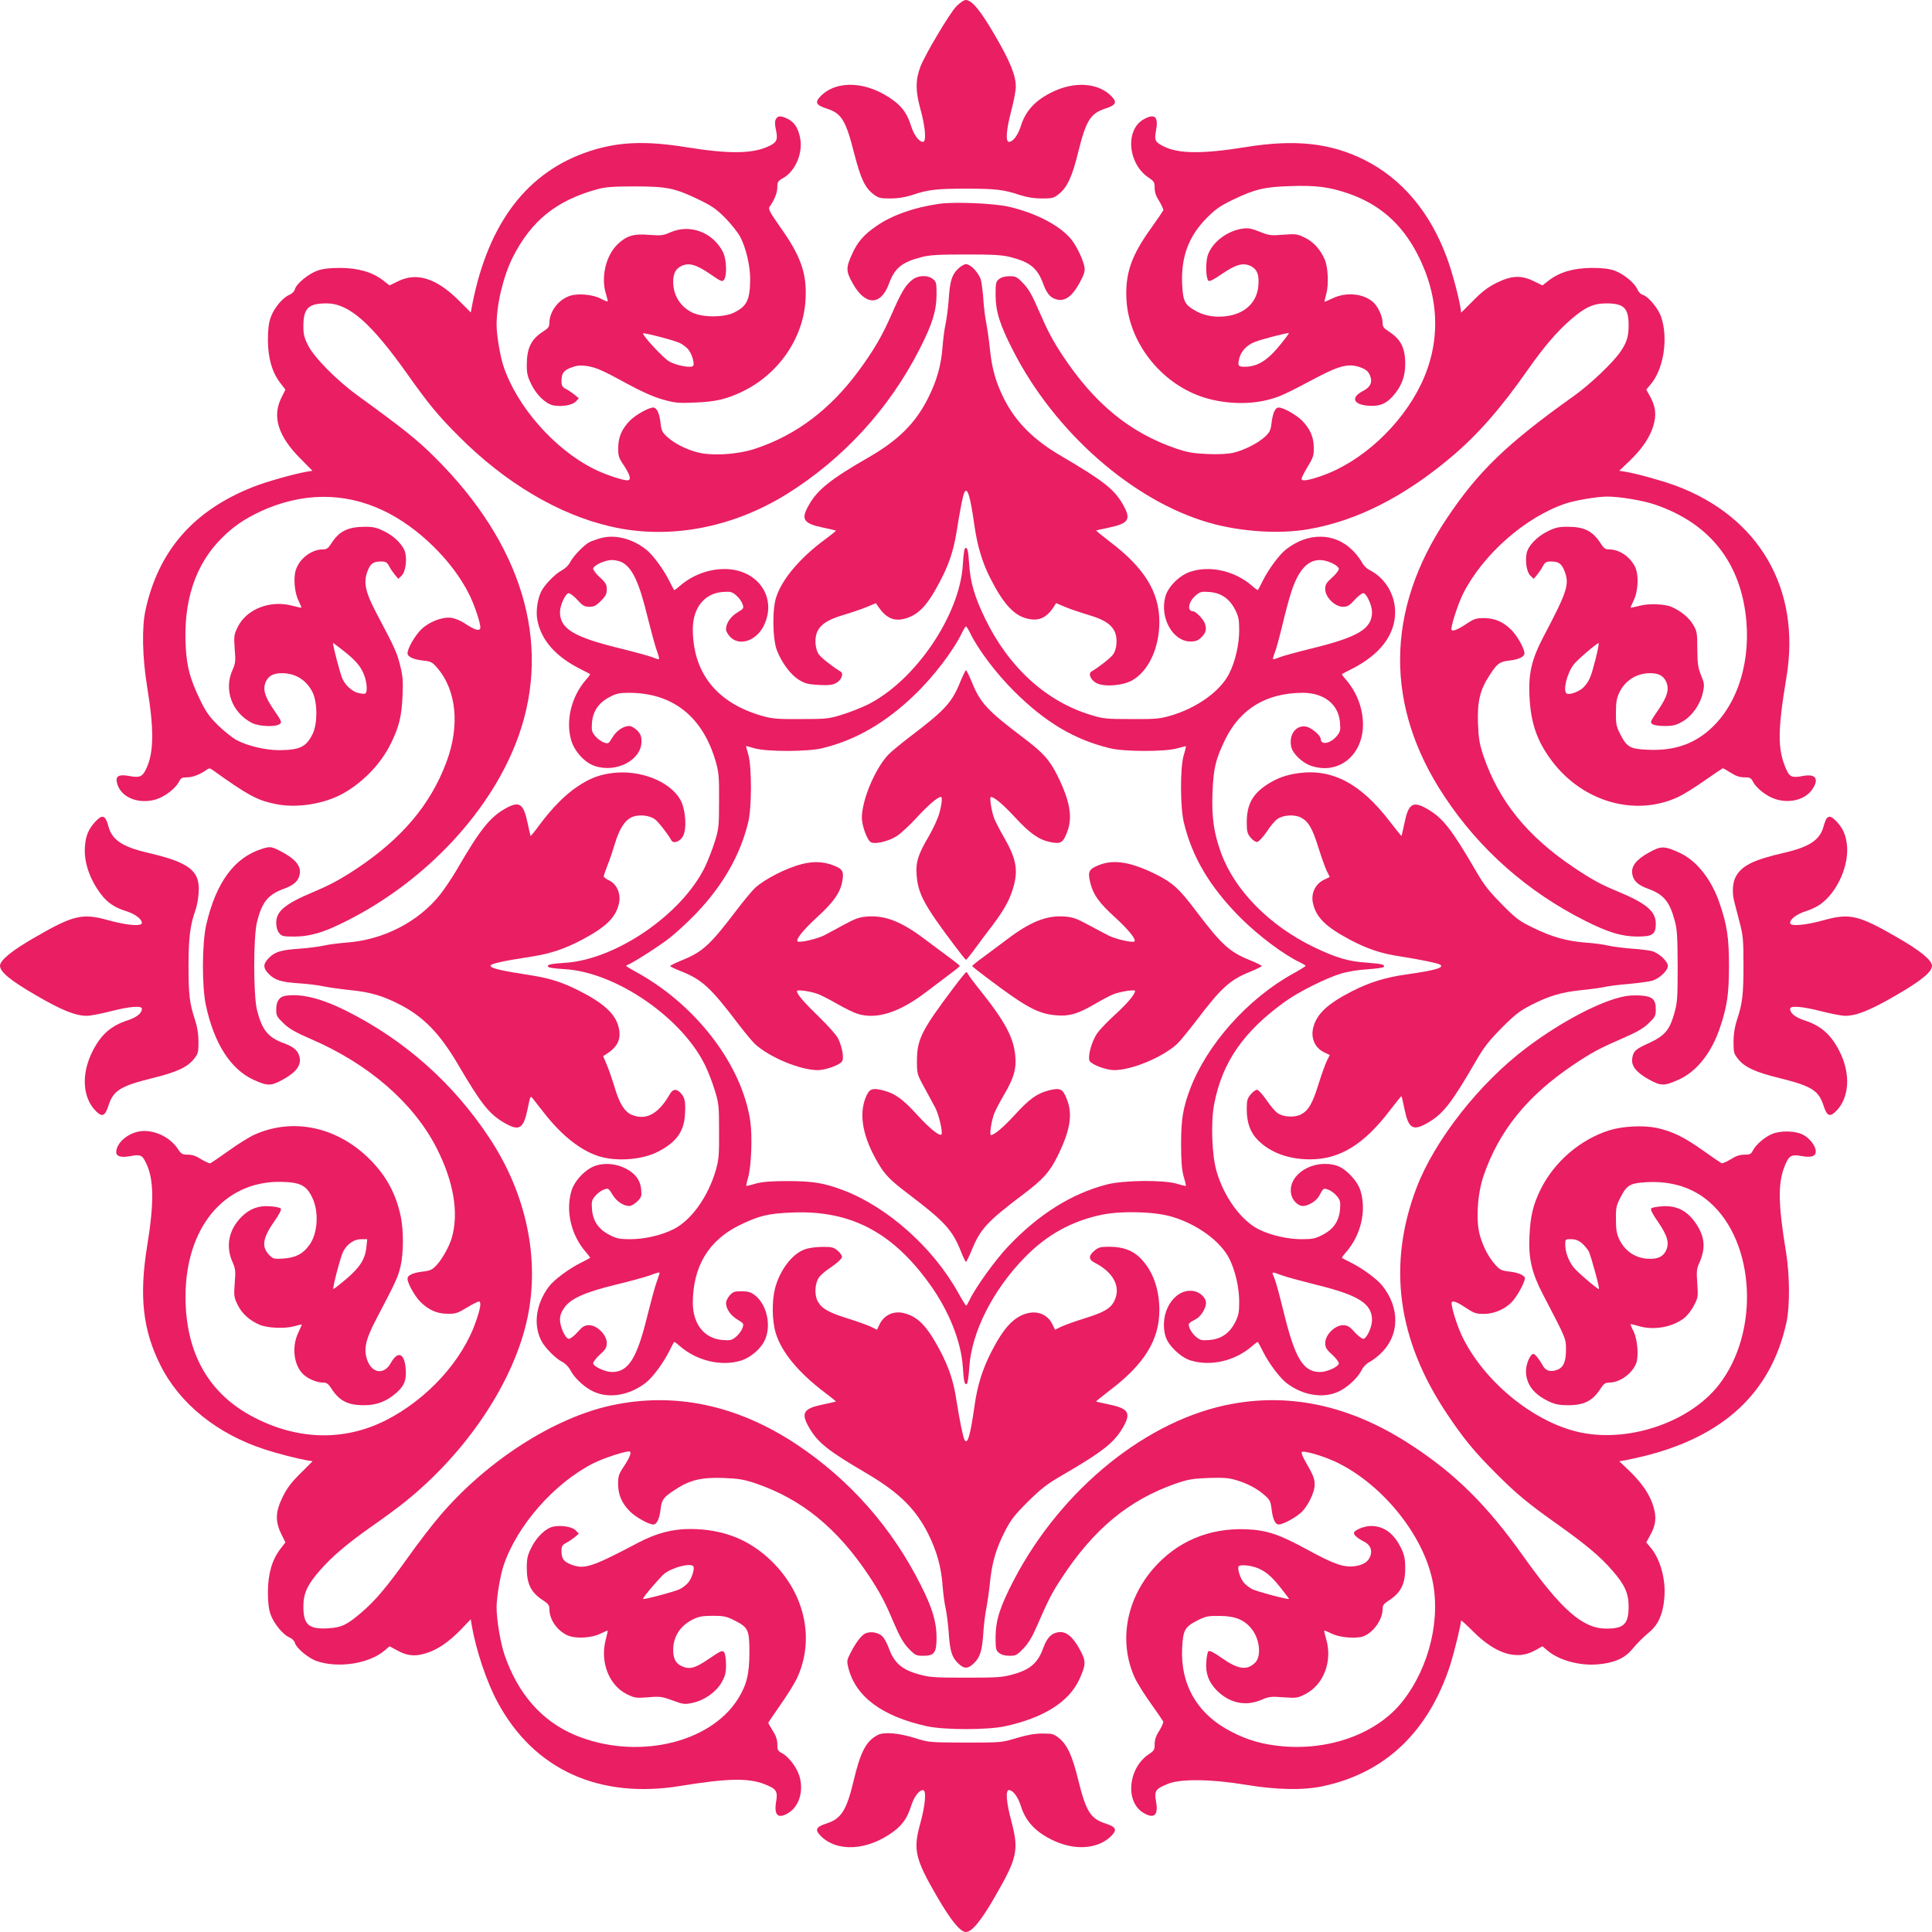
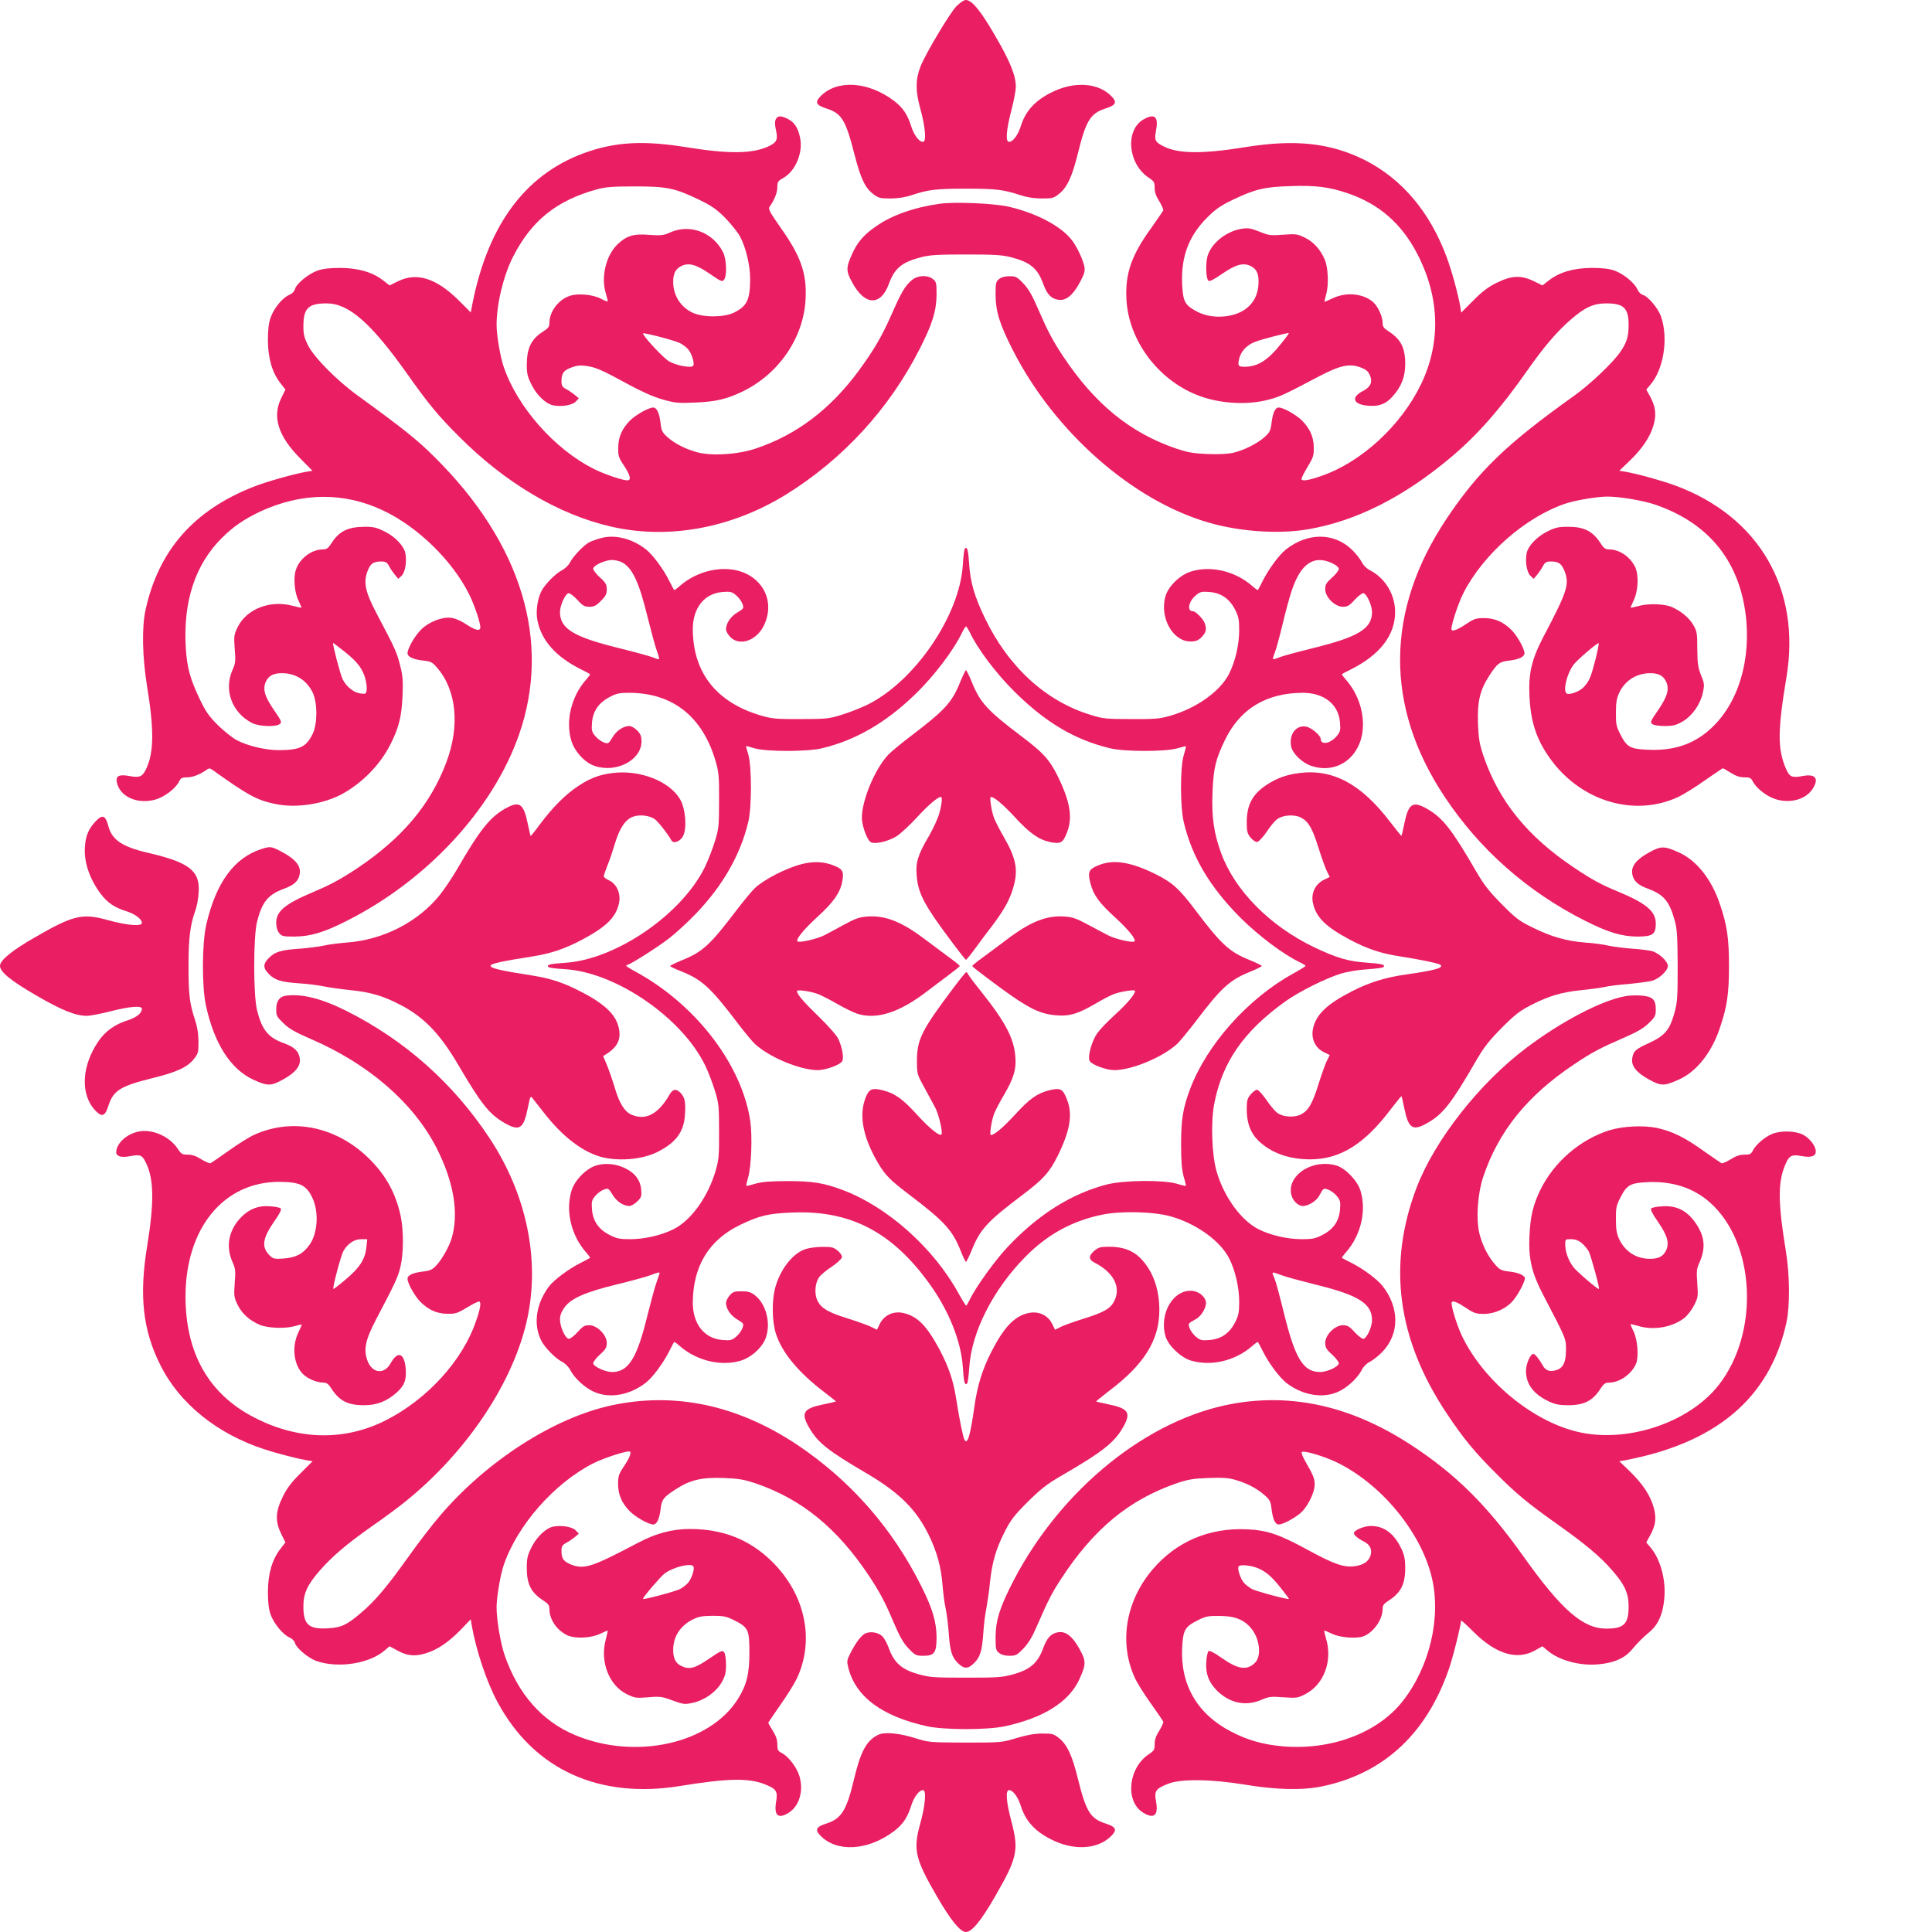
<svg xmlns="http://www.w3.org/2000/svg" version="1.0" width="1280pt" height="1280pt" viewBox="0 0 1280 1280" preserveAspectRatio="xMidYMid meet">
  <g transform="translate(0,1280) scale(0.1,-0.1)" fill="#e91e63" stroke="none">
    <path d="M6335 12757 c-45 -48 -206 -318 -237 -399 -33 -87 -33 -159 -2 -273 35 -125 43 -225 19 -225 -26 0 -60 45 -79 106 -24 76 -55 122 -113 166 -173 130 -379 142 -488 29 -38 -40 -28 -58 44 -81 98 -32 125 -78 182 -303 42 -162 70 -221 126 -264 33 -25 45 -28 112 -28 50 0 98 8 141 22 110 37 164 43 360 43 196 0 250 -6 360 -43 43 -14 91 -22 142 -22 70 0 79 2 115 31 54 43 88 118 126 275 52 209 81 257 178 289 72 23 82 41 44 81 -88 92 -250 103 -402 25 -106 -53 -169 -123 -199 -219 -19 -62 -53 -107 -79 -107 -24 0 -19 76 15 207 17 63 30 134 30 158 0 74 -36 165 -135 335 -97 168 -156 240 -196 240 -13 0 -39 -18 -64 -43z" />
    <path d="M5140 12010 c-7 -13 -7 -34 0 -67 15 -66 8 -85 -43 -110 -108 -52 -260 -55 -552 -8 -268 43 -447 36 -637 -26 -411 -134 -671 -471 -778 -1011 l-11 -58 -80 80 c-147 146 -277 188 -401 127 l-57 -28 -45 35 c-71 54 -163 80 -281 81 -71 0 -115 -5 -152 -18 -59 -21 -140 -87 -149 -123 -4 -15 -19 -30 -38 -38 -44 -18 -102 -89 -123 -150 -13 -36 -18 -80 -18 -151 1 -118 27 -210 81 -281 l35 -45 -28 -57 c-61 -124 -19 -254 128 -401 l79 -80 -37 -6 c-86 -15 -271 -67 -356 -101 -395 -156 -627 -422 -713 -816 -25 -114 -21 -310 10 -503 48 -291 46 -444 -7 -552 -25 -50 -42 -57 -112 -44 -66 12 -89 0 -81 -41 19 -97 137 -149 257 -115 60 18 131 72 155 118 12 25 20 29 55 29 36 0 85 19 131 52 12 9 20 9 36 -3 232 -166 293 -200 413 -225 143 -31 331 -1 459 73 132 76 246 197 310 328 54 109 71 180 77 316 4 96 2 130 -16 200 -21 85 -33 112 -153 339 -78 147 -92 211 -63 286 19 50 38 64 90 64 30 0 39 -5 53 -31 9 -18 27 -43 39 -58 l22 -26 22 21 c24 24 35 92 25 147 -9 49 -67 111 -138 146 -50 25 -73 31 -127 31 -116 0 -175 -29 -227 -112 -20 -31 -30 -38 -57 -38 -74 -1 -153 -61 -177 -136 -17 -51 -9 -151 18 -204 12 -24 20 -45 19 -46 -1 -1 -27 4 -57 12 -148 41 -306 -20 -365 -140 -25 -51 -26 -60 -20 -145 7 -82 5 -96 -16 -143 -57 -131 -1 -281 131 -348 45 -23 156 -28 183 -7 16 11 13 19 -38 93 -64 93 -77 142 -51 193 19 36 50 51 104 51 90 0 163 -46 203 -127 33 -68 33 -207 1 -274 -43 -88 -84 -108 -223 -109 -90 0 -209 28 -282 67 -29 16 -84 60 -124 99 -59 59 -80 89 -121 175 -62 130 -83 207 -91 334 -19 310 62 556 241 733 77 76 147 123 252 173 275 127 555 130 814 7 228 -107 458 -331 569 -553 32 -63 70 -172 75 -215 4 -35 -27 -30 -97 16 -34 23 -71 38 -97 41 -59 7 -146 -27 -197 -77 -42 -41 -91 -126 -91 -158 0 -24 40 -42 108 -49 47 -5 57 -11 88 -47 129 -149 152 -385 61 -627 -106 -282 -295 -505 -597 -706 -107 -70 -171 -105 -285 -153 -187 -79 -245 -127 -245 -204 0 -28 7 -52 19 -67 17 -22 27 -24 103 -24 104 1 193 27 341 102 533 267 972 740 1145 1234 216 617 19 1267 -557 1839 -117 117 -212 192 -512 410 -138 100 -289 253 -328 332 -25 49 -31 74 -31 125 0 121 32 153 154 153 147 0 295 -130 536 -470 140 -198 204 -275 340 -411 307 -308 659 -517 1005 -597 382 -89 801 -12 1165 213 376 234 682 567 884 965 83 163 110 250 111 358 0 76 -2 86 -24 103 -36 29 -102 26 -141 -8 -44 -37 -68 -78 -134 -228 -63 -143 -116 -234 -218 -373 -187 -253 -409 -422 -679 -513 -120 -41 -299 -52 -395 -24 -78 22 -146 58 -193 100 -33 30 -39 42 -44 87 -7 68 -25 108 -49 108 -30 0 -114 -47 -153 -85 -54 -55 -79 -110 -79 -181 -1 -54 3 -67 37 -117 47 -72 52 -103 17 -99 -43 5 -152 43 -215 75 -261 130 -510 413 -599 680 -22 65 -46 208 -46 273 0 139 44 322 107 449 123 243 290 378 563 452 51 14 104 18 245 18 213 0 266 -11 424 -87 85 -41 116 -62 175 -121 39 -40 83 -95 99 -124 39 -73 67 -192 67 -282 -1 -139 -21 -180 -109 -223 -67 -32 -206 -32 -274 1 -80 39 -127 115 -127 204 0 53 15 84 51 103 51 26 100 13 193 -51 74 -51 82 -54 93 -38 21 27 16 138 -7 183 -67 131 -218 188 -348 131 -47 -21 -61 -23 -142 -17 -104 9 -152 -7 -212 -66 -75 -75 -107 -216 -74 -323 8 -27 14 -51 12 -52 -2 -2 -23 6 -47 19 -52 27 -151 36 -203 18 -75 -24 -135 -103 -136 -177 0 -27 -7 -37 -38 -57 -83 -52 -112 -111 -112 -227 0 -54 6 -77 31 -127 35 -71 97 -129 146 -138 55 -10 123 1 147 25 l21 22 -26 22 c-15 12 -40 30 -58 39 -26 14 -31 23 -31 53 0 52 14 71 65 90 33 13 58 16 97 11 65 -9 106 -27 278 -121 90 -49 166 -83 228 -101 85 -24 105 -26 215 -21 136 5 209 22 312 71 242 115 408 355 422 611 10 172 -31 289 -169 482 -67 96 -79 118 -70 132 32 45 52 94 52 130 0 36 4 42 38 61 82 46 133 167 113 266 -13 67 -39 106 -85 128 -45 21 -63 20 -76 -4z m-633 -1484 c15 -8 39 -25 51 -39 24 -26 45 -93 35 -110 -11 -18 -114 1 -162 30 -39 24 -171 166 -171 184 0 8 214 -47 247 -65z m-2227 -2041 c81 -64 114 -105 135 -164 17 -49 20 -107 5 -116 -5 -3 -27 -1 -48 4 -39 11 -80 47 -102 91 -14 26 -70 240 -63 240 2 0 35 -25 73 -55z" />
    <path d="M7580 12011 c-128 -68 -109 -298 33 -390 33 -22 37 -29 37 -66 0 -29 9 -56 31 -89 16 -27 28 -54 26 -60 -3 -6 -40 -60 -83 -121 -130 -180 -170 -300 -161 -470 15 -269 205 -526 465 -631 141 -57 325 -70 468 -34 80 20 109 33 334 152 148 78 211 92 286 63 35 -13 49 -26 60 -51 19 -45 5 -78 -45 -104 -83 -42 -67 -90 33 -98 72 -6 117 11 161 60 59 65 85 131 85 216 0 108 -29 165 -112 218 -31 20 -38 30 -38 57 0 40 -30 105 -61 134 -64 58 -177 70 -267 28 -30 -14 -55 -25 -57 -25 -1 0 4 24 12 53 17 62 12 175 -10 227 -29 67 -74 117 -131 145 -51 25 -60 26 -144 20 -83 -7 -95 -5 -157 20 -55 22 -77 26 -114 20 -98 -14 -195 -86 -227 -170 -18 -47 -16 -157 2 -175 7 -7 38 9 91 46 92 63 141 76 192 50 41 -22 54 -57 48 -129 -9 -105 -80 -178 -194 -199 -78 -14 -156 -4 -217 30 -77 42 -88 64 -94 179 -8 181 43 318 164 440 59 59 90 80 175 121 142 68 206 84 378 89 165 6 255 -5 379 -47 211 -72 359 -202 464 -406 147 -286 155 -584 23 -859 -132 -275 -398 -519 -663 -609 -83 -29 -124 -35 -129 -21 -2 6 16 42 39 80 38 63 43 76 42 130 0 70 -25 125 -79 180 -39 38 -123 85 -153 85 -24 0 -40 -36 -48 -105 -6 -47 -12 -60 -45 -90 -49 -44 -139 -89 -210 -105 -36 -8 -98 -11 -170 -8 -93 4 -131 11 -206 36 -305 104 -539 295 -750 612 -70 106 -102 167 -164 310 -41 95 -65 137 -100 173 -41 43 -50 47 -91 47 -30 0 -54 -7 -69 -19 -21 -17 -23 -26 -23 -107 1 -109 28 -195 115 -365 276 -542 794 -997 1299 -1142 208 -60 467 -77 660 -43 317 55 629 213 940 474 178 149 333 326 512 582 105 150 192 252 284 332 94 82 151 108 237 108 115 0 147 -31 147 -144 0 -75 -12 -115 -54 -176 -48 -71 -203 -219 -311 -295 -442 -315 -630 -496 -840 -810 -407 -608 -412 -1245 -15 -1842 232 -351 550 -631 931 -823 153 -77 242 -104 345 -105 103 0 124 14 124 86 0 82 -64 135 -255 214 -105 43 -168 77 -287 157 -307 205 -498 440 -600 741 -26 78 -32 111 -36 214 -5 145 13 222 76 318 51 79 67 91 127 98 66 7 105 25 105 49 0 30 -47 114 -85 153 -55 55 -110 79 -181 80 -53 0 -67 -4 -115 -36 -60 -40 -95 -54 -102 -42 -9 14 42 171 77 241 132 260 413 507 679 596 67 22 209 46 276 46 83 0 237 -26 316 -53 365 -125 570 -387 605 -770 27 -312 -78 -598 -277 -749 -106 -80 -226 -113 -381 -105 -113 5 -134 18 -177 102 -27 53 -30 70 -29 145 0 68 5 95 23 133 39 80 115 127 204 127 53 0 84 -15 103 -51 26 -52 13 -101 -50 -193 -51 -74 -55 -82 -39 -93 9 -8 46 -13 82 -13 55 0 75 5 119 30 64 38 117 113 134 192 11 51 10 61 -12 114 -20 50 -24 76 -25 174 0 107 -2 118 -28 162 -27 46 -81 90 -142 117 -47 20 -153 24 -215 7 -30 -8 -56 -13 -57 -12 -1 1 8 22 20 47 31 63 36 172 9 225 -35 68 -104 114 -172 114 -24 0 -35 8 -54 38 -53 83 -109 112 -219 112 -62 0 -83 -5 -135 -31 -71 -35 -129 -97 -138 -146 -10 -55 1 -123 25 -147 l22 -21 22 26 c12 15 30 40 39 58 14 26 23 31 53 31 52 0 71 -14 91 -65 33 -87 18 -133 -141 -435 -77 -148 -99 -240 -92 -390 8 -182 51 -303 152 -436 206 -269 551 -366 834 -234 36 17 116 67 178 111 62 43 115 79 117 79 3 0 27 -13 53 -30 33 -21 59 -30 90 -30 37 0 44 -4 57 -29 24 -46 95 -100 154 -117 94 -28 193 0 238 65 48 71 24 106 -61 90 -73 -14 -89 -7 -113 49 -56 130 -55 253 4 607 97 583 -182 1063 -736 1268 -90 33 -248 77 -333 92 l-39 6 70 67 c84 81 135 158 157 235 20 69 14 122 -22 189 l-26 47 28 33 c88 103 119 308 70 450 -19 55 -86 135 -120 144 -13 3 -29 19 -36 35 -17 43 -93 105 -152 126 -37 13 -81 18 -152 18 -118 -1 -210 -27 -281 -81 l-45 -35 -57 28 c-84 41 -147 38 -245 -10 -57 -28 -97 -58 -156 -118 l-80 -80 -6 38 c-15 86 -57 240 -91 331 -111 298 -295 516 -541 641 -227 114 -461 140 -793 86 -285 -46 -443 -44 -540 5 -58 29 -63 40 -51 105 17 91 -7 115 -79 76z m906 -1490 c-86 -108 -153 -150 -238 -151 -45 0 -49 6 -38 54 11 48 51 91 105 111 45 18 218 62 224 58 2 -1 -22 -34 -53 -72z m2085 -2088 c-31 -120 -41 -145 -79 -186 -26 -28 -94 -53 -112 -42 -27 17 1 133 46 192 23 31 152 141 165 142 4 1 -5 -47 -20 -106z" />
    <path d="M6225 11450 c-170 -24 -319 -77 -422 -150 -80 -55 -123 -105 -157 -182 -42 -91 -42 -114 2 -193 83 -151 187 -153 241 -6 38 105 87 145 218 178 54 14 114 17 293 17 179 0 239 -3 293 -17 131 -33 180 -73 218 -176 25 -70 53 -100 100 -107 50 -8 95 27 141 111 31 57 37 77 33 105 -9 49 -49 135 -86 182 -73 92 -237 178 -418 219 -98 22 -358 33 -456 19z" />
-     <path d="M6345 11017 c-40 -40 -52 -82 -60 -207 -4 -52 -13 -122 -20 -155 -8 -33 -16 -100 -20 -148 -9 -125 -37 -226 -95 -342 -84 -169 -199 -283 -402 -399 -242 -139 -331 -210 -388 -310 -56 -97 -39 -124 95 -152 44 -9 81 -18 83 -19 2 -2 -30 -28 -71 -58 -165 -122 -282 -259 -323 -379 -29 -81 -26 -283 4 -359 33 -82 90 -159 145 -193 41 -25 61 -30 131 -34 63 -3 90 -1 114 12 36 18 54 63 31 77 -45 26 -125 88 -142 111 -28 37 -33 114 -10 158 25 47 71 76 172 106 47 14 115 37 150 51 l64 27 16 -24 c52 -75 103 -98 175 -79 89 24 148 84 230 240 61 114 92 206 112 326 25 159 45 259 55 274 20 31 38 -34 65 -224 18 -128 52 -244 102 -342 83 -165 152 -245 235 -270 83 -25 139 -2 188 74 l16 25 64 -27 c35 -14 103 -37 150 -51 101 -30 147 -59 172 -106 23 -44 18 -121 -10 -158 -17 -23 -97 -85 -142 -111 -23 -14 -5 -56 32 -76 52 -28 178 -18 241 19 107 63 177 215 177 386 0 197 -99 358 -329 532 -51 39 -91 72 -90 73 2 2 39 10 83 19 134 28 151 55 95 153 -58 102 -129 157 -411 323 -179 104 -296 221 -373 370 -56 109 -83 201 -97 331 -5 57 -17 136 -24 174 -8 39 -17 111 -20 160 -3 50 -11 108 -16 129 -13 47 -68 106 -99 106 -12 0 -37 -15 -55 -33z" />
    <path d="M3985 9236 c-27 -7 -63 -20 -80 -28 -39 -21 -108 -94 -129 -135 -9 -18 -33 -41 -54 -52 -42 -21 -112 -93 -135 -137 -26 -52 -38 -134 -27 -191 25 -135 122 -244 290 -328 30 -15 57 -29 59 -31 2 -2 -10 -19 -27 -38 -97 -111 -136 -272 -97 -403 22 -72 90 -147 156 -168 143 -48 309 40 309 162 0 36 -6 50 -29 74 -16 16 -39 29 -51 29 -40 0 -85 -30 -112 -75 -26 -43 -28 -44 -57 -34 -17 6 -43 25 -57 42 -23 27 -26 38 -22 89 6 76 44 132 117 170 45 24 65 28 130 28 289 -1 487 -158 573 -456 20 -70 23 -100 22 -259 0 -167 -2 -187 -28 -270 -15 -49 -45 -126 -66 -170 -155 -315 -591 -613 -927 -634 -98 -6 -125 -13 -109 -28 4 -5 53 -11 109 -14 340 -21 779 -324 931 -642 19 -40 47 -112 62 -162 26 -84 28 -103 28 -270 1 -159 -2 -189 -22 -259 -51 -175 -162 -331 -280 -390 -79 -40 -192 -66 -287 -66 -69 0 -90 4 -136 28 -73 37 -111 92 -117 170 -4 51 -1 62 22 89 14 17 40 36 57 42 29 10 31 9 57 -34 27 -45 72 -75 112 -75 12 0 35 14 52 30 28 28 30 36 26 80 -6 62 -40 107 -104 139 -60 30 -130 38 -192 20 -67 -19 -145 -98 -166 -169 -40 -134 -2 -294 96 -406 17 -19 29 -36 27 -38 -2 -2 -31 -17 -64 -34 -75 -37 -175 -112 -207 -154 -87 -115 -107 -253 -51 -362 23 -44 93 -116 135 -137 23 -12 45 -34 57 -57 27 -53 97 -117 156 -143 104 -47 240 -22 346 62 45 36 114 129 154 209 15 30 29 57 31 59 2 2 19 -10 38 -27 111 -97 272 -136 403 -97 72 22 147 90 168 156 33 97 -1 222 -74 278 -27 21 -46 26 -89 26 -47 0 -57 -4 -78 -28 -13 -15 -24 -37 -24 -49 0 -39 30 -83 75 -110 43 -26 44 -28 34 -57 -6 -17 -25 -43 -42 -57 -27 -23 -38 -26 -89 -22 -121 9 -198 105 -198 247 1 242 106 415 312 515 130 63 190 77 353 83 382 14 659 -131 907 -478 126 -176 206 -378 217 -546 6 -98 13 -125 28 -109 5 4 11 53 15 109 15 232 157 512 368 727 146 150 312 241 510 282 128 27 348 21 460 -12 170 -49 325 -162 384 -278 40 -79 66 -192 66 -287 0 -69 -4 -90 -27 -136 -38 -73 -93 -111 -171 -117 -51 -4 -62 -1 -89 22 -17 14 -36 40 -41 56 -12 32 -12 31 42 61 32 17 66 71 66 106 0 36 -40 74 -86 80 -127 17 -227 -148 -182 -301 18 -61 101 -140 168 -160 134 -40 294 -2 406 96 19 17 36 29 38 27 2 -2 17 -31 34 -64 38 -77 112 -175 157 -209 105 -80 239 -103 340 -57 59 26 129 90 156 143 11 23 34 46 57 57 20 11 56 39 79 63 116 119 116 295 2 439 -36 45 -129 114 -209 154 -30 15 -57 29 -59 31 -2 2 10 19 27 38 98 112 136 272 96 406 -20 67 -99 150 -160 168 -152 45 -318 -56 -301 -182 6 -46 44 -86 80 -86 35 0 89 34 106 66 30 54 29 54 61 42 16 -5 42 -24 56 -41 23 -27 26 -38 22 -89 -6 -78 -44 -133 -117 -170 -46 -24 -67 -28 -136 -28 -95 0 -208 26 -287 66 -116 59 -229 214 -278 384 -31 106 -39 322 -16 444 53 278 194 482 471 681 91 65 266 153 370 185 40 12 114 25 172 28 56 4 105 10 109 15 15 15 -11 22 -109 29 -123 8 -204 32 -352 103 -293 141 -525 376 -615 624 -48 131 -63 236 -57 396 6 163 20 223 83 353 100 206 273 311 515 312 142 0 238 -77 247 -198 4 -51 1 -62 -22 -89 -43 -51 -106 -61 -106 -18 0 22 -62 75 -97 81 -66 12 -114 -51 -99 -131 9 -47 72 -108 133 -129 180 -61 343 69 343 274 0 107 -41 214 -112 296 -17 19 -29 36 -27 38 2 2 29 16 59 31 192 96 293 227 293 380 0 115 -65 224 -165 276 -23 11 -46 34 -57 57 -11 20 -39 56 -63 79 -119 116 -295 116 -439 2 -45 -36 -114 -129 -154 -209 -15 -30 -29 -57 -31 -59 -2 -2 -19 10 -38 27 -113 99 -276 137 -407 95 -73 -23 -150 -99 -168 -165 -39 -140 49 -298 166 -298 36 0 50 6 74 29 30 31 35 53 20 94 -11 28 -60 77 -76 77 -43 0 -32 64 18 106 27 23 38 26 89 22 78 -6 133 -44 171 -117 23 -46 27 -67 27 -136 0 -95 -26 -208 -66 -287 -59 -118 -215 -229 -390 -280 -70 -20 -100 -23 -259 -22 -167 0 -187 2 -270 28 -296 90 -544 317 -700 641 -69 143 -96 237 -104 357 -6 93 -13 119 -28 104 -5 -4 -11 -53 -14 -109 -21 -336 -319 -772 -634 -927 -44 -21 -120 -51 -170 -66 -83 -26 -103 -28 -270 -28 -159 -1 -189 2 -259 22 -298 86 -455 284 -456 573 0 142 77 238 198 247 51 4 62 1 89 -22 17 -14 36 -40 42 -57 10 -29 9 -31 -34 -57 -45 -27 -75 -72 -75 -112 0 -12 13 -35 29 -51 62 -62 173 -24 222 77 90 186 -41 374 -261 374 -107 0 -214 -41 -296 -112 -19 -17 -36 -29 -38 -27 -2 2 -16 29 -31 59 -40 80 -109 173 -154 209 -89 71 -203 101 -296 77z m135 -161 c69 -36 114 -131 170 -362 23 -92 50 -192 61 -222 11 -29 18 -56 15 -58 -2 -2 -21 3 -42 12 -22 9 -122 36 -223 61 -301 74 -391 129 -391 239 0 45 37 125 58 125 9 0 35 -20 58 -45 34 -38 47 -45 79 -45 30 0 45 7 76 39 32 31 39 46 39 76 0 32 -7 45 -45 79 -25 23 -45 49 -45 58 0 21 76 57 123 58 21 0 51 -7 67 -15z m4705 -6 c28 -13 45 -28 45 -38 0 -10 -20 -36 -45 -58 -38 -34 -45 -46 -45 -77 0 -52 64 -116 117 -116 30 0 43 7 77 45 23 25 49 45 58 45 21 0 58 -80 58 -125 0 -110 -90 -165 -391 -239 -101 -25 -201 -52 -223 -61 -21 -9 -40 -14 -42 -12 -2 2 3 21 11 41 9 20 31 103 51 184 19 81 46 181 60 223 60 184 147 245 269 188z m-2401 -456 c51 -109 173 -272 295 -393 206 -205 399 -320 633 -377 97 -24 367 -24 448 -1 30 9 56 15 57 14 1 -1 -5 -29 -15 -61 -24 -85 -23 -342 1 -443 55 -231 173 -429 376 -633 122 -121 286 -244 394 -295 20 -10 37 -20 37 -23 0 -3 -37 -26 -82 -51 -300 -165 -573 -471 -684 -767 -46 -123 -59 -198 -59 -363 0 -116 5 -170 17 -215 10 -32 16 -60 15 -62 -2 -1 -30 5 -62 15 -93 26 -352 23 -464 -6 -232 -61 -447 -195 -648 -406 -86 -89 -219 -274 -259 -358 -10 -21 -20 -38 -23 -38 -3 0 -26 37 -51 82 -165 300 -471 573 -767 684 -123 46 -198 59 -363 59 -116 0 -170 -5 -215 -17 -32 -10 -60 -16 -61 -15 -1 1 4 27 13 57 21 78 28 270 14 371 -53 364 -346 755 -731 975 -100 56 -99 55 -83 61 34 12 208 123 278 178 44 34 123 107 175 161 179 187 294 388 347 606 24 97 24 367 1 448 -9 30 -16 56 -15 57 1 1 27 -6 57 -15 81 -23 351 -23 448 1 220 53 419 168 610 352 128 122 262 299 318 418 10 20 21 37 24 37 3 0 14 -17 24 -37z m-2054 -4248 c0 -2 -9 -28 -19 -57 -11 -29 -38 -129 -61 -221 -69 -285 -126 -377 -235 -377 -45 0 -125 37 -125 58 0 9 20 35 45 58 38 34 45 47 45 77 0 53 -64 117 -116 117 -31 0 -43 -7 -77 -45 -22 -25 -48 -45 -58 -45 -23 0 -59 79 -59 128 0 27 9 51 30 80 43 60 139 102 345 152 94 23 193 50 220 60 53 20 65 23 65 15z m4122 -14 c29 -11 129 -38 221 -61 287 -70 377 -126 377 -236 0 -47 -36 -124 -58 -124 -9 0 -35 20 -58 45 -34 38 -47 45 -77 45 -53 0 -117 -64 -117 -117 0 -30 7 -43 45 -77 25 -23 45 -49 45 -58 0 -22 -77 -58 -124 -58 -112 0 -166 89 -241 396 -25 102 -52 202 -60 221 -22 52 -25 50 47 24z" />
    <path d="M6361 8280 c-55 -136 -102 -186 -331 -360 -63 -48 -129 -103 -146 -121 -89 -97 -173 -299 -174 -416 0 -53 35 -150 60 -163 29 -15 117 6 172 41 27 18 88 74 135 126 76 82 136 133 157 133 10 0 7 -43 -10 -105 -8 -33 -40 -102 -69 -153 -73 -123 -89 -175 -82 -260 9 -123 50 -199 247 -461 41 -55 77 -100 80 -100 3 0 31 34 62 77 31 42 82 111 114 152 75 100 110 162 134 239 38 121 25 199 -58 343 -27 46 -55 102 -65 125 -18 47 -33 143 -22 143 22 0 80 -49 158 -133 98 -107 159 -150 235 -166 70 -14 85 -5 112 66 38 99 19 205 -63 372 -54 108 -95 154 -236 260 -229 173 -277 225 -332 361 -18 44 -36 80 -39 80 -3 0 -21 -36 -39 -80z" />
    <path d="M5315 7076 c-106 -27 -249 -100 -314 -160 -18 -17 -73 -83 -121 -146 -174 -229 -224 -276 -360 -331 -44 -18 -80 -36 -80 -39 0 -4 32 -19 70 -34 141 -56 198 -108 382 -351 42 -55 91 -114 109 -131 96 -89 299 -173 416 -174 53 0 150 35 163 60 12 22 0 90 -25 145 -10 23 -64 85 -128 147 -104 101 -147 151 -147 172 0 12 94 -2 143 -21 23 -10 79 -38 125 -65 45 -26 103 -54 128 -63 128 -43 282 5 467 148 34 26 97 73 139 105 42 31 77 59 77 62 0 3 -34 31 -77 62 -42 31 -113 84 -157 117 -151 114 -259 157 -376 149 -56 -4 -81 -13 -155 -53 -49 -27 -109 -59 -134 -72 -47 -24 -165 -51 -176 -40 -13 13 38 76 129 160 109 99 153 162 167 236 13 69 3 85 -65 110 -62 23 -126 25 -200 7z" />
    <path d="M7282 7069 c-69 -27 -77 -44 -58 -120 21 -80 57 -130 166 -229 87 -80 139 -144 126 -157 -11 -11 -126 15 -174 40 -26 13 -87 46 -136 72 -74 40 -99 49 -155 53 -118 8 -226 -35 -381 -153 -47 -35 -117 -88 -157 -117 -40 -29 -72 -55 -72 -58 0 -3 45 -39 100 -80 259 -195 338 -238 461 -247 83 -7 142 11 253 76 44 26 99 55 122 64 47 18 143 33 143 22 0 -22 -51 -83 -131 -156 -50 -45 -104 -102 -120 -125 -37 -54 -64 -155 -50 -183 14 -25 110 -61 164 -61 117 1 319 85 416 174 18 17 73 84 123 149 168 222 225 274 358 328 44 18 80 36 80 39 0 3 -36 21 -80 39 -136 55 -188 103 -361 332 -106 141 -152 182 -260 236 -165 82 -280 101 -377 62z" />
    <path d="M6320 6259 c-214 -284 -244 -344 -245 -484 0 -89 0 -91 49 -180 27 -49 60 -110 73 -135 24 -47 51 -165 40 -176 -13 -13 -77 39 -157 126 -99 109 -149 145 -229 166 -74 18 -92 11 -116 -48 -46 -116 -18 -263 82 -433 48 -81 81 -114 198 -203 243 -184 295 -241 351 -382 15 -38 30 -70 34 -70 3 0 21 36 39 80 55 136 103 188 332 361 141 106 182 152 236 260 82 167 101 273 63 372 -28 74 -44 82 -121 63 -80 -21 -130 -57 -229 -166 -74 -80 -133 -130 -155 -130 -11 0 4 96 22 143 9 23 38 78 64 122 65 111 83 170 76 253 -9 123 -65 229 -227 433 -45 56 -84 108 -87 116 -3 7 -8 13 -12 12 -3 0 -40 -45 -81 -100z" />
    <path d="M4062 7679 c-92 -11 -154 -35 -236 -90 -82 -54 -170 -144 -253 -256 -30 -41 -56 -73 -58 -71 -1 2 -10 39 -19 83 -28 134 -55 151 -152 96 -100 -58 -166 -141 -317 -402 -31 -53 -81 -128 -112 -167 -145 -181 -377 -300 -622 -317 -49 -4 -115 -12 -148 -20 -33 -7 -103 -16 -155 -20 -125 -8 -167 -20 -207 -60 -42 -42 -42 -68 0 -110 39 -39 81 -52 202 -60 50 -3 122 -12 160 -20 39 -8 119 -19 178 -25 131 -13 215 -38 327 -96 157 -81 264 -191 386 -399 154 -262 206 -327 307 -385 99 -57 126 -39 154 100 16 78 17 82 32 63 9 -11 45 -57 80 -102 115 -146 239 -244 360 -282 117 -36 285 -23 389 30 122 63 173 132 180 246 5 86 0 112 -28 143 -29 31 -53 28 -74 -10 -74 -129 -157 -173 -250 -134 -47 19 -82 75 -112 176 -14 47 -37 114 -51 149 l-27 64 25 16 c76 49 99 105 74 188 -25 83 -105 153 -270 235 -100 50 -182 76 -293 94 -219 34 -282 49 -282 66 0 13 75 30 282 62 119 19 213 51 326 111 157 84 220 145 242 236 16 64 -12 131 -64 156 -20 9 -36 21 -36 27 0 6 11 38 24 71 14 33 36 99 50 146 31 104 71 162 122 179 45 15 109 7 143 -18 22 -16 85 -96 110 -141 14 -23 59 -5 77 31 26 51 16 181 -20 242 -70 120 -263 196 -444 175z" />
    <path d="M8605 7678 c-83 -11 -144 -33 -212 -77 -96 -63 -133 -133 -133 -251 0 -59 4 -73 26 -100 15 -18 34 -30 44 -28 10 2 38 32 62 67 23 36 55 74 70 84 38 28 114 33 158 10 49 -26 75 -70 116 -202 20 -64 45 -133 55 -153 l19 -38 -41 -20 c-58 -30 -86 -93 -69 -159 22 -91 85 -152 242 -236 113 -60 207 -92 326 -110 146 -23 257 -46 273 -56 31 -20 -34 -38 -224 -65 -137 -19 -246 -53 -361 -112 -162 -83 -234 -151 -256 -242 -16 -68 11 -130 69 -160 l41 -20 -19 -38 c-10 -20 -35 -89 -55 -153 -41 -132 -67 -176 -116 -202 -44 -23 -120 -18 -158 10 -15 11 -47 49 -72 86 -25 36 -52 66 -62 67 -9 0 -28 -14 -42 -31 -22 -26 -26 -40 -26 -98 0 -90 24 -155 74 -205 83 -83 204 -127 346 -127 197 0 358 99 532 329 39 51 72 91 73 90 2 -2 10 -38 19 -81 27 -134 56 -153 153 -97 104 59 159 130 324 415 51 88 85 131 169 216 88 88 119 112 195 151 118 60 201 85 332 98 59 6 128 15 153 21 25 6 97 15 160 20 63 6 133 15 154 21 47 12 106 67 106 98 0 31 -59 86 -106 99 -21 5 -82 13 -134 16 -52 4 -122 13 -155 20 -33 8 -100 17 -150 20 -125 10 -223 37 -345 97 -95 46 -115 61 -210 157 -84 85 -118 128 -169 216 -163 281 -222 356 -324 415 -97 56 -126 37 -153 -97 -9 -43 -17 -79 -19 -81 -1 -1 -34 39 -73 90 -193 254 -382 356 -607 326z" />
    <path d="M633 7358 c-45 -48 -65 -94 -70 -163 -9 -102 29 -217 105 -318 44 -58 90 -89 166 -113 61 -19 106 -53 106 -79 0 -24 -100 -16 -225 19 -169 47 -229 33 -480 -112 -156 -89 -235 -154 -235 -191 0 -40 72 -99 240 -196 170 -99 261 -135 335 -135 24 0 95 14 158 30 124 32 207 39 207 17 0 -30 -34 -57 -97 -78 -108 -35 -174 -94 -229 -202 -78 -153 -68 -313 25 -402 40 -38 58 -28 81 44 32 97 80 126 289 178 157 38 232 72 275 126 29 36 31 45 31 115 0 51 -8 99 -22 142 -37 111 -44 168 -44 360 0 188 11 272 46 370 9 25 19 77 21 115 11 145 -60 201 -336 265 -168 39 -237 85 -261 173 -20 76 -39 84 -86 35z" />
-     <path d="M12102 7378 c-5 -7 -15 -32 -21 -55 -24 -88 -93 -134 -261 -173 -205 -47 -282 -86 -321 -160 -20 -37 -24 -103 -10 -160 5 -19 21 -80 35 -135 24 -91 27 -117 27 -290 0 -196 -7 -254 -44 -365 -14 -43 -22 -91 -22 -142 0 -70 2 -79 31 -115 43 -54 118 -88 275 -126 209 -52 257 -81 289 -178 23 -72 41 -82 81 -44 92 88 103 250 25 402 -55 108 -121 167 -229 202 -63 21 -97 48 -97 78 0 22 83 15 207 -17 63 -16 134 -30 158 -30 74 0 165 36 335 135 168 97 240 156 240 196 0 37 -79 102 -235 191 -251 145 -311 159 -480 112 -125 -35 -225 -43 -225 -19 0 26 45 60 107 79 32 10 75 31 95 46 110 80 187 252 175 387 -7 71 -26 114 -70 161 -33 34 -49 39 -65 20z" />
    <path d="M1735 7176 c-183 -58 -303 -222 -368 -500 -29 -125 -30 -410 -3 -536 55 -255 164 -425 318 -495 91 -41 114 -41 193 3 84 46 119 91 111 141 -7 47 -37 75 -107 100 -103 38 -143 87 -176 218 -25 98 -25 488 0 586 33 131 73 180 176 218 70 25 100 53 107 100 8 51 -27 95 -111 141 -77 41 -82 42 -140 24z" />
    <path d="M10925 7152 c-84 -46 -119 -91 -111 -141 7 -47 37 -75 107 -100 102 -38 140 -83 175 -212 15 -53 18 -104 19 -299 0 -215 -2 -242 -23 -316 -31 -109 -63 -146 -166 -194 -91 -41 -105 -54 -112 -102 -8 -49 27 -94 111 -140 81 -45 102 -44 203 2 114 53 212 177 266 338 48 141 61 225 61 412 0 187 -13 271 -61 412 -54 161 -152 285 -266 338 -101 46 -122 47 -203 2z" />
    <path d="M1893 6203 c-42 -6 -63 -36 -63 -92 0 -40 5 -49 48 -90 36 -36 78 -60 182 -105 381 -164 677 -421 830 -717 116 -226 152 -436 102 -604 -16 -53 -61 -134 -97 -174 -30 -33 -43 -39 -90 -45 -69 -8 -105 -24 -105 -48 0 -30 47 -114 85 -153 55 -54 110 -79 180 -79 54 -1 67 4 130 42 38 23 74 41 80 39 14 -5 8 -46 -21 -129 -89 -262 -323 -519 -600 -659 -273 -137 -577 -131 -868 19 -303 155 -457 427 -457 803 1 452 252 759 621 759 137 -1 180 -21 220 -107 44 -93 35 -236 -20 -311 -42 -59 -90 -84 -170 -90 -63 -4 -70 -3 -94 21 -55 55 -47 112 29 222 37 52 52 82 45 89 -5 5 -37 12 -70 14 -77 6 -135 -16 -189 -69 -85 -85 -107 -193 -62 -297 21 -47 23 -61 16 -143 -6 -85 -5 -94 20 -145 28 -57 78 -102 145 -131 52 -22 165 -27 228 -10 28 8 52 13 52 12 0 -2 -11 -27 -25 -57 -44 -94 -28 -216 36 -275 31 -29 90 -53 129 -53 24 0 35 -8 54 -37 53 -84 110 -113 218 -113 85 0 151 26 216 84 52 47 65 82 60 156 -8 106 -52 124 -100 38 -42 -76 -121 -68 -153 16 -28 73 -15 138 57 275 128 244 144 278 161 348 21 88 22 237 2 334 -31 147 -93 263 -197 370 -215 221 -512 288 -771 172 -34 -15 -111 -63 -172 -107 -60 -43 -115 -80 -121 -83 -6 -2 -33 10 -60 26 -33 22 -60 31 -89 31 -37 0 -44 4 -66 37 -53 82 -165 133 -256 117 -81 -14 -153 -79 -153 -138 0 -27 34 -37 91 -26 69 13 81 8 106 -44 53 -107 55 -263 8 -551 -54 -330 -29 -558 88 -790 127 -255 377 -456 692 -558 83 -27 211 -60 278 -72 l38 -6 -80 -80 c-60 -59 -90 -99 -118 -156 -48 -98 -51 -161 -10 -245 l28 -57 -35 -45 c-54 -71 -80 -163 -81 -281 0 -71 5 -115 18 -152 21 -59 83 -135 126 -152 16 -7 32 -23 35 -36 9 -34 89 -101 144 -120 142 -49 347 -18 450 70 l33 28 48 -26 c66 -37 117 -43 187 -22 78 22 154 73 236 157 l67 70 6 -39 c29 -167 100 -379 172 -511 240 -446 672 -643 1213 -554 306 50 445 53 551 13 83 -32 93 -47 81 -118 -16 -94 16 -118 89 -69 66 45 93 143 66 237 -18 60 -72 131 -118 155 -25 13 -29 20 -29 57 0 31 -9 57 -30 90 -16 26 -30 50 -30 53 0 2 36 55 79 117 44 62 94 142 111 178 119 255 55 556 -165 773 -148 146 -325 216 -544 216 -117 0 -223 -28 -341 -90 -309 -163 -358 -179 -445 -146 -51 20 -65 39 -65 91 0 30 5 39 31 53 18 9 43 27 58 39 l26 22 -21 22 c-24 24 -92 35 -147 25 -49 -9 -111 -67 -146 -138 -26 -52 -31 -73 -31 -135 0 -110 29 -166 113 -219 29 -19 37 -30 37 -54 0 -68 46 -137 114 -172 53 -27 162 -22 225 9 25 12 46 21 47 20 1 -1 -4 -27 -12 -57 -41 -148 20 -306 140 -365 52 -25 60 -26 140 -20 78 7 92 5 162 -21 71 -26 80 -27 132 -16 79 17 154 70 192 134 25 44 30 64 30 119 0 37 -5 72 -12 82 -12 15 -22 11 -101 -43 -95 -65 -132 -74 -188 -45 -34 18 -49 50 -49 104 0 86 45 157 123 198 44 23 65 27 137 28 75 0 92 -4 145 -30 93 -47 100 -63 100 -213 0 -142 -18 -215 -76 -308 -187 -298 -680 -407 -1080 -239 -219 92 -377 272 -466 530 -27 79 -53 233 -53 316 0 67 24 209 46 276 89 266 336 547 596 679 70 35 227 86 241 77 12 -7 -2 -42 -42 -102 -32 -48 -36 -62 -36 -115 1 -71 25 -126 80 -181 39 -38 123 -85 153 -85 24 0 42 39 49 105 7 60 19 76 98 127 96 63 173 81 318 76 103 -4 136 -10 214 -36 304 -104 540 -296 750 -612 72 -109 105 -170 164 -310 41 -95 64 -136 99 -172 43 -45 50 -48 97 -48 74 0 88 20 88 124 -1 102 -28 192 -102 339 -192 385 -473 703 -826 938 -394 261 -808 348 -1226 258 -383 -83 -826 -368 -1135 -730 -50 -58 -145 -181 -210 -273 -145 -203 -222 -294 -317 -374 -93 -79 -128 -95 -217 -100 -127 -7 -162 24 -162 145 0 86 26 143 108 237 82 94 182 179 343 292 75 52 174 125 220 162 413 331 725 799 814 1223 82 391 -8 820 -252 1189 -240 363 -560 648 -949 843 -164 82 -295 115 -401 100z m534 -1669 c-8 -77 -45 -134 -137 -211 -41 -35 -78 -63 -81 -63 -9 0 47 214 65 249 26 49 72 81 118 81 l41 0 -6 -56z m2167 -2112 c10 -16 -13 -84 -36 -109 -12 -14 -36 -32 -53 -41 -31 -16 -245 -73 -245 -65 0 12 114 145 143 168 58 43 175 72 191 47z" />
    <path d="M10768 6200 c-156 -28 -422 -166 -655 -342 -310 -233 -607 -610 -728 -927 -194 -510 -128 -1005 201 -1497 107 -161 185 -256 324 -394 134 -135 212 -200 410 -340 183 -130 283 -213 361 -304 83 -94 109 -152 109 -238 0 -117 -30 -148 -147 -148 -156 0 -296 122 -551 480 -240 338 -451 547 -747 739 -386 252 -778 342 -1176 271 -563 -100 -1136 -562 -1453 -1170 -90 -174 -119 -262 -120 -374 0 -81 2 -90 23 -107 15 -12 39 -19 69 -19 41 0 50 4 92 48 33 34 59 77 89 147 75 172 99 220 162 316 214 328 447 521 759 630 82 28 112 33 216 37 94 3 134 1 180 -13 76 -22 139 -55 190 -99 36 -31 42 -42 48 -90 8 -70 24 -106 48 -106 25 0 94 35 140 72 47 37 98 137 98 192 0 41 -9 62 -64 158 -15 26 -25 52 -22 57 9 14 136 -23 223 -63 295 -139 562 -457 637 -759 67 -266 -10 -598 -191 -828 -165 -210 -473 -326 -793 -299 -133 12 -233 40 -344 98 -222 114 -336 309 -324 555 6 118 18 139 103 182 53 27 70 30 145 29 101 0 163 -25 210 -83 56 -67 69 -183 26 -226 -54 -54 -112 -46 -221 30 -52 37 -82 52 -89 45 -5 -5 -12 -37 -14 -70 -6 -77 16 -135 69 -189 86 -86 193 -108 298 -62 49 21 63 22 145 16 87 -6 93 -5 146 22 122 64 180 221 135 368 -8 27 -13 50 -12 52 2 1 23 -7 47 -19 47 -24 137 -34 195 -24 70 13 144 107 145 183 0 27 7 37 38 57 83 53 112 110 112 218 0 56 -6 85 -24 124 -48 103 -115 154 -203 154 -46 0 -113 -28 -113 -48 0 -13 29 -37 68 -56 40 -21 55 -54 41 -95 -14 -39 -49 -61 -108 -68 -69 -8 -135 15 -302 106 -192 105 -273 133 -409 139 -249 11 -465 -81 -622 -264 -179 -209 -226 -483 -121 -717 15 -34 63 -111 107 -172 43 -60 80 -115 83 -121 2 -6 -10 -33 -26 -60 -22 -33 -31 -60 -31 -89 0 -37 -4 -44 -37 -66 -138 -90 -161 -313 -40 -388 73 -45 103 -18 86 74 -13 70 -3 84 80 117 83 34 287 31 511 -6 203 -34 382 -38 510 -11 417 87 706 362 850 810 26 84 69 260 70 288 0 5 36 -28 80 -72 149 -149 288 -192 407 -127 l52 29 33 -28 c75 -64 211 -102 331 -92 105 8 177 38 226 95 51 59 64 72 123 123 57 49 87 121 95 226 10 120 -28 256 -92 331 l-28 33 26 48 c37 66 43 117 22 187 -22 78 -73 154 -157 236 l-70 67 39 6 c21 4 74 16 118 26 536 131 850 424 951 889 23 108 22 313 -4 470 -50 304 -53 443 -13 551 31 83 46 93 116 80 65 -12 95 -2 95 31 0 35 -40 87 -84 110 -51 27 -153 29 -208 4 -47 -20 -105 -70 -124 -107 -12 -25 -20 -29 -57 -29 -31 0 -57 -9 -91 -31 -27 -16 -54 -28 -60 -26 -6 3 -60 40 -121 83 -126 90 -204 128 -307 151 -90 19 -226 12 -314 -15 -195 -61 -369 -211 -459 -396 -48 -99 -66 -173 -72 -306 -7 -148 15 -243 89 -385 157 -301 153 -292 153 -369 0 -80 -18 -119 -63 -133 -42 -14 -72 -4 -90 29 -24 43 -52 78 -63 78 -20 0 -49 -66 -49 -113 0 -88 51 -155 154 -203 39 -18 68 -24 124 -24 108 0 165 29 218 113 20 30 30 37 57 37 69 1 149 58 177 127 18 48 9 158 -17 212 -13 25 -21 46 -20 48 2 1 25 -4 52 -12 100 -31 228 -8 305 54 19 15 48 52 63 82 27 52 28 58 22 145 -6 80 -5 97 14 138 44 101 36 178 -30 270 -55 76 -123 110 -214 104 -36 -2 -69 -8 -75 -14 -7 -7 8 -37 46 -91 63 -92 76 -141 50 -192 -19 -36 -50 -51 -104 -51 -90 0 -163 46 -203 127 -18 38 -23 65 -23 133 -1 75 2 92 29 145 43 84 64 97 178 103 164 8 305 -37 414 -133 303 -266 333 -862 60 -1211 -199 -254 -617 -390 -944 -308 -301 75 -620 343 -759 637 -38 83 -77 214 -64 222 12 7 38 -4 99 -44 48 -32 62 -36 115 -36 73 1 151 38 195 94 39 49 81 135 73 148 -13 19 -50 33 -106 39 -50 6 -61 12 -92 48 -44 51 -77 114 -99 190 -28 96 -17 275 23 393 102 301 293 536 600 741 117 79 175 109 322 173 95 41 137 65 173 100 43 41 47 50 47 91 0 66 -21 86 -95 92 -33 3 -81 1 -107 -4z m-288 -1636 c17 -15 37 -39 46 -55 15 -31 75 -249 67 -249 -12 0 -146 115 -169 145 -33 44 -53 99 -54 148 0 37 0 37 39 37 28 0 49 -8 71 -26z m-2159 -2149 c59 -21 100 -54 164 -135 30 -38 55 -71 55 -73 0 -8 -214 49 -245 65 -16 9 -41 27 -53 41 -23 25 -46 93 -36 109 8 13 68 9 115 -7z" />
    <path d="M5333 4523 c-84 -29 -166 -137 -198 -258 -22 -85 -20 -218 5 -299 40 -127 150 -260 326 -393 41 -31 73 -57 72 -58 -2 -2 -38 -10 -81 -19 -134 -27 -153 -56 -97 -153 58 -101 123 -153 386 -307 211 -125 322 -234 405 -401 57 -116 85 -218 94 -342 4 -48 12 -115 20 -148 7 -33 16 -103 20 -155 8 -125 20 -167 60 -207 42 -42 68 -42 110 0 39 39 52 81 60 202 3 50 12 122 20 160 7 39 19 117 24 174 14 131 40 221 99 336 39 76 63 107 151 195 85 84 128 118 216 169 281 163 356 222 415 324 56 97 37 126 -97 153 -43 9 -79 17 -81 19 -1 1 39 34 90 73 230 174 329 335 329 532 0 142 -44 263 -127 346 -50 50 -115 74 -205 74 -58 0 -72 -4 -98 -26 -40 -34 -40 -59 2 -80 125 -64 176 -162 129 -254 -24 -49 -68 -75 -201 -116 -64 -20 -133 -45 -153 -55 l-38 -19 -20 41 c-30 58 -92 85 -160 69 -91 -22 -159 -94 -242 -256 -59 -115 -93 -224 -112 -361 -27 -190 -45 -255 -65 -224 -10 16 -33 127 -56 273 -18 119 -50 213 -110 326 -84 157 -145 220 -236 242 -66 17 -129 -11 -159 -69 l-20 -41 -38 19 c-20 10 -89 35 -153 55 -132 41 -176 67 -202 116 -23 44 -18 120 10 158 10 15 48 47 84 70 35 24 65 52 67 62 2 10 -10 29 -28 44 -28 23 -40 26 -103 25 -40 0 -91 -7 -114 -16z" />
    <path d="M5729 1976 c-27 -16 -62 -63 -98 -135 -20 -39 -21 -49 -11 -89 48 -193 223 -323 522 -389 117 -25 399 -25 516 0 257 56 423 161 492 309 46 101 47 122 2 203 -46 84 -91 119 -141 111 -47 -7 -75 -37 -101 -109 -34 -93 -85 -138 -191 -168 -78 -22 -102 -24 -319 -24 -217 0 -241 2 -319 24 -106 30 -157 75 -191 168 -12 34 -32 71 -45 83 -29 27 -83 34 -116 16z" />
    <path d="M5815 1305 c-77 -40 -114 -111 -160 -305 -46 -192 -81 -249 -176 -280 -72 -23 -82 -41 -44 -81 109 -113 315 -101 488 29 58 44 89 90 113 166 19 61 53 106 79 106 24 0 16 -100 -19 -225 -47 -170 -33 -230 110 -477 94 -162 156 -238 194 -238 39 0 102 77 194 238 146 253 157 304 107 494 -35 131 -40 208 -16 208 26 0 60 -45 79 -107 30 -96 93 -166 199 -219 152 -78 314 -67 402 25 38 40 28 58 -44 81 -97 32 -126 80 -178 289 -38 157 -72 231 -126 275 -35 28 -45 31 -110 31 -51 0 -101 -9 -172 -30 -99 -30 -102 -30 -340 -30 -235 1 -242 1 -330 29 -112 35 -208 43 -250 21z" />
  </g>
</svg>